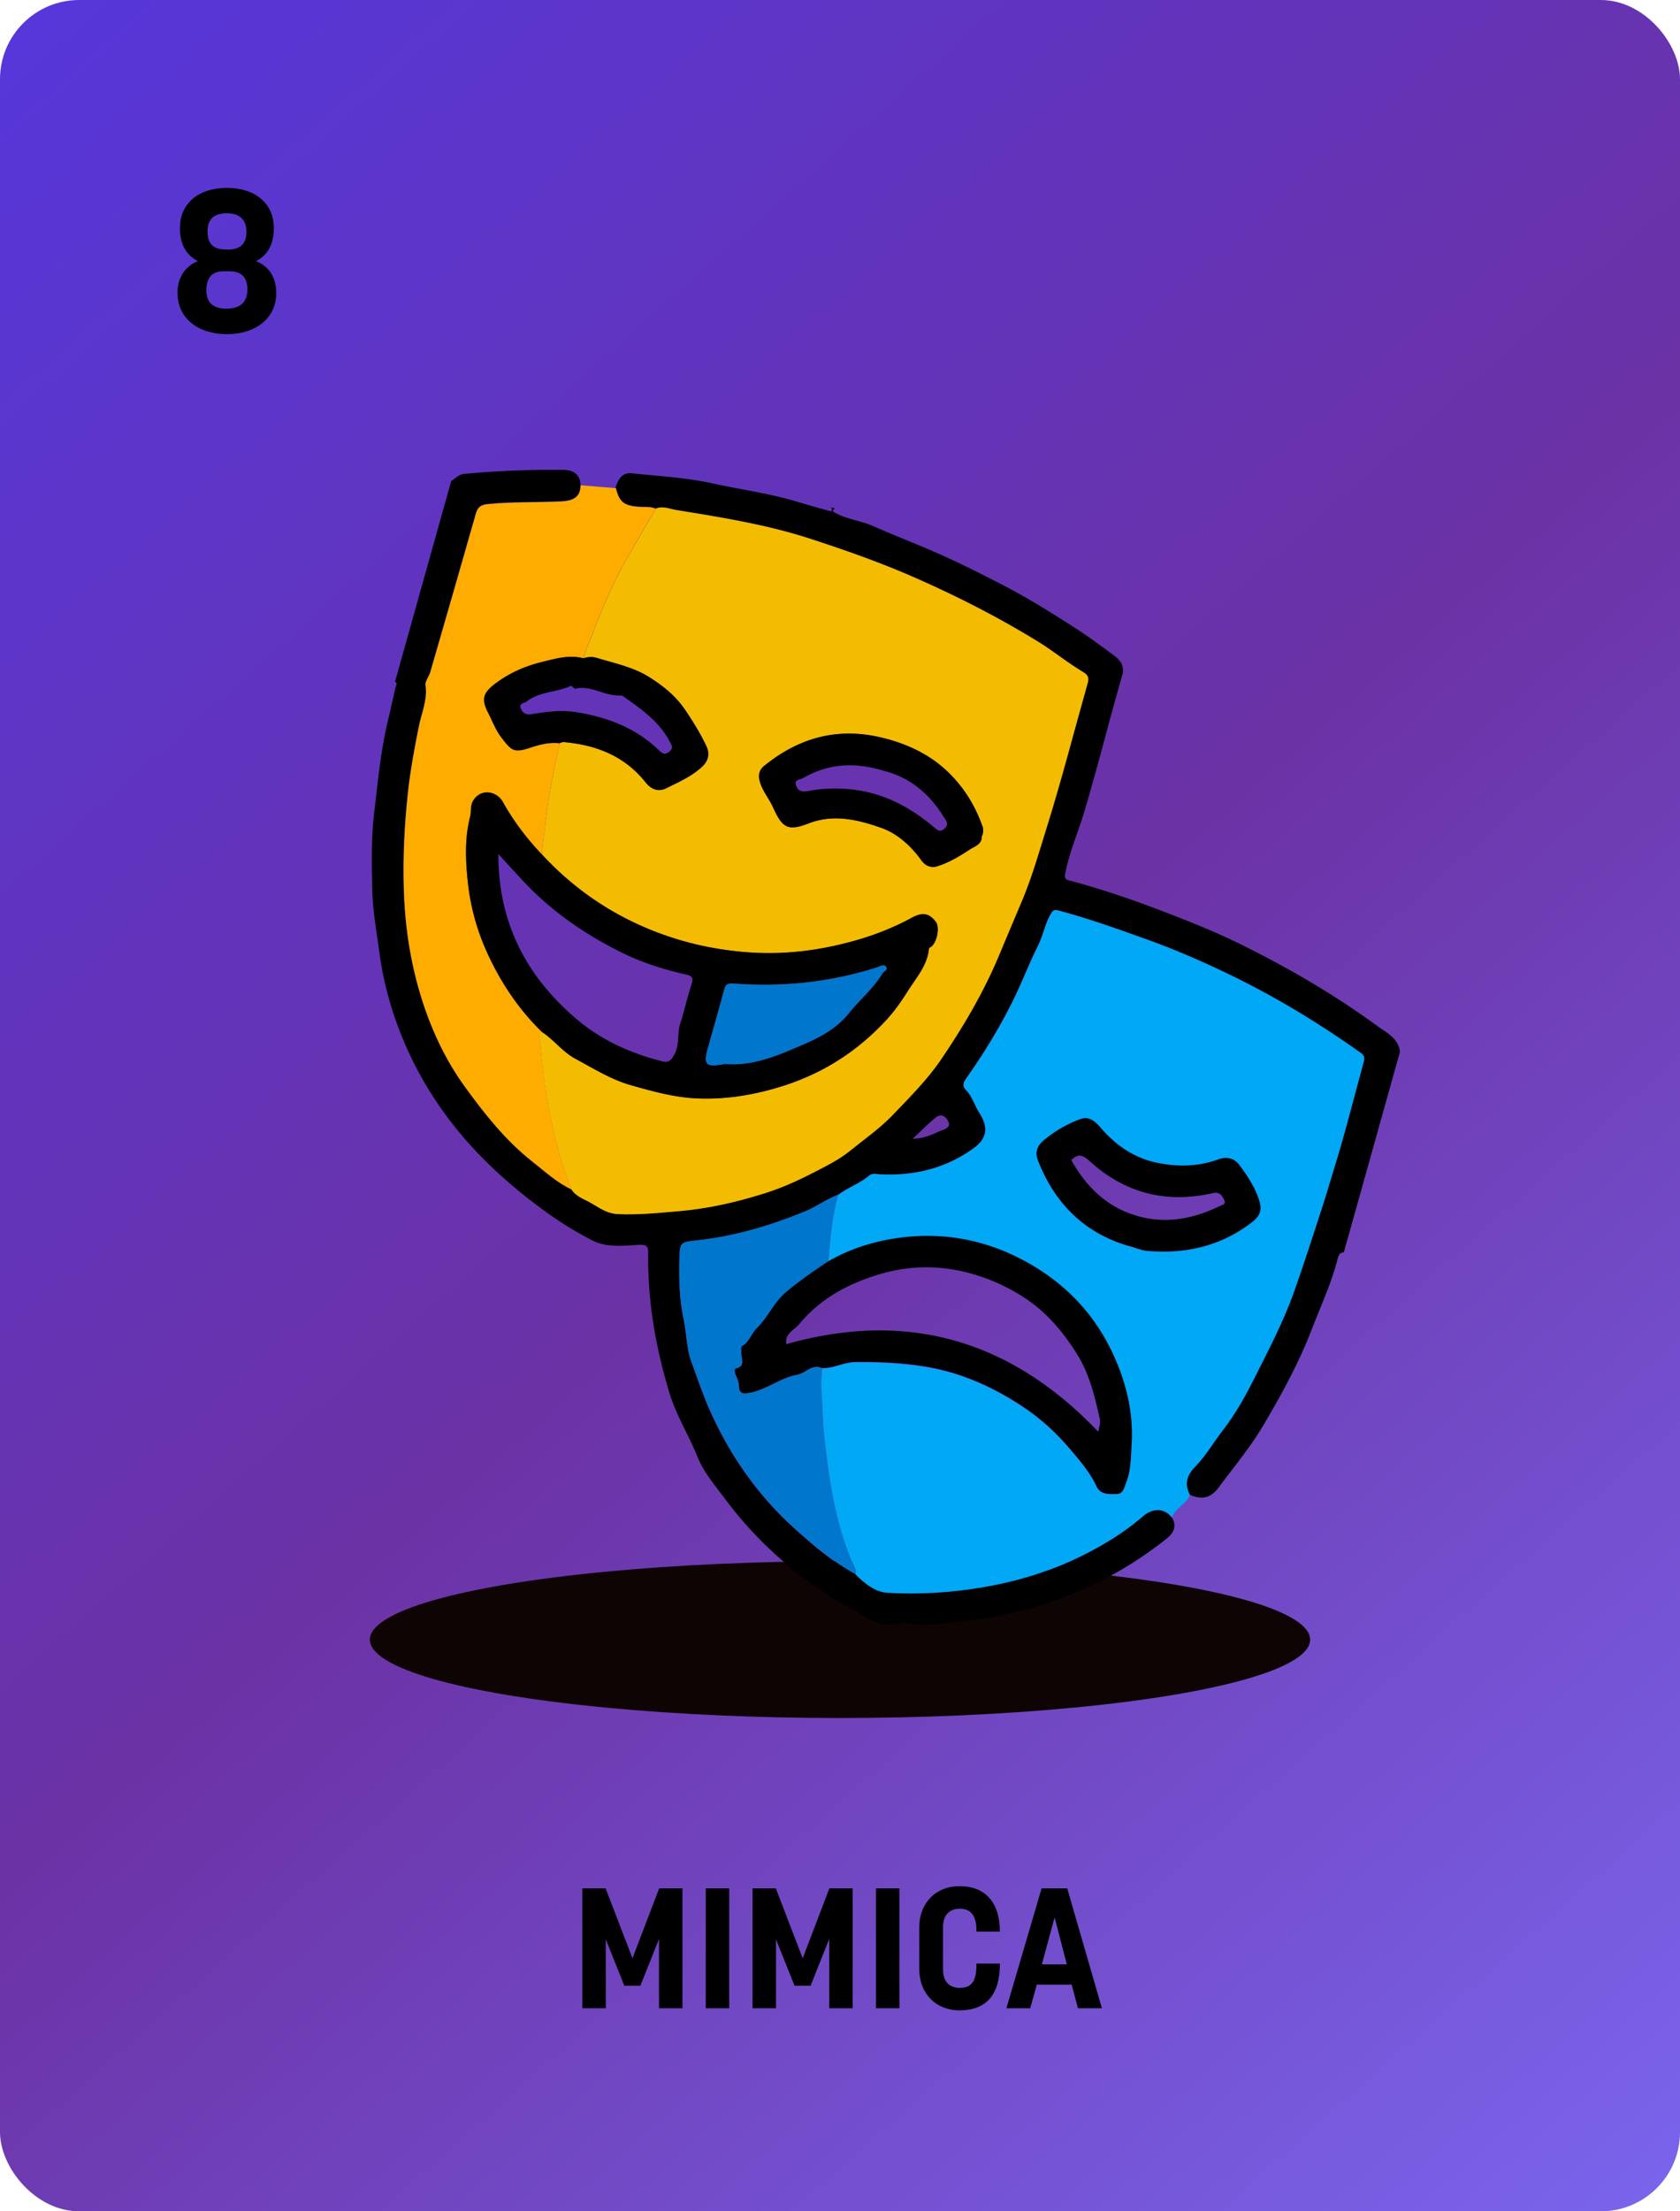
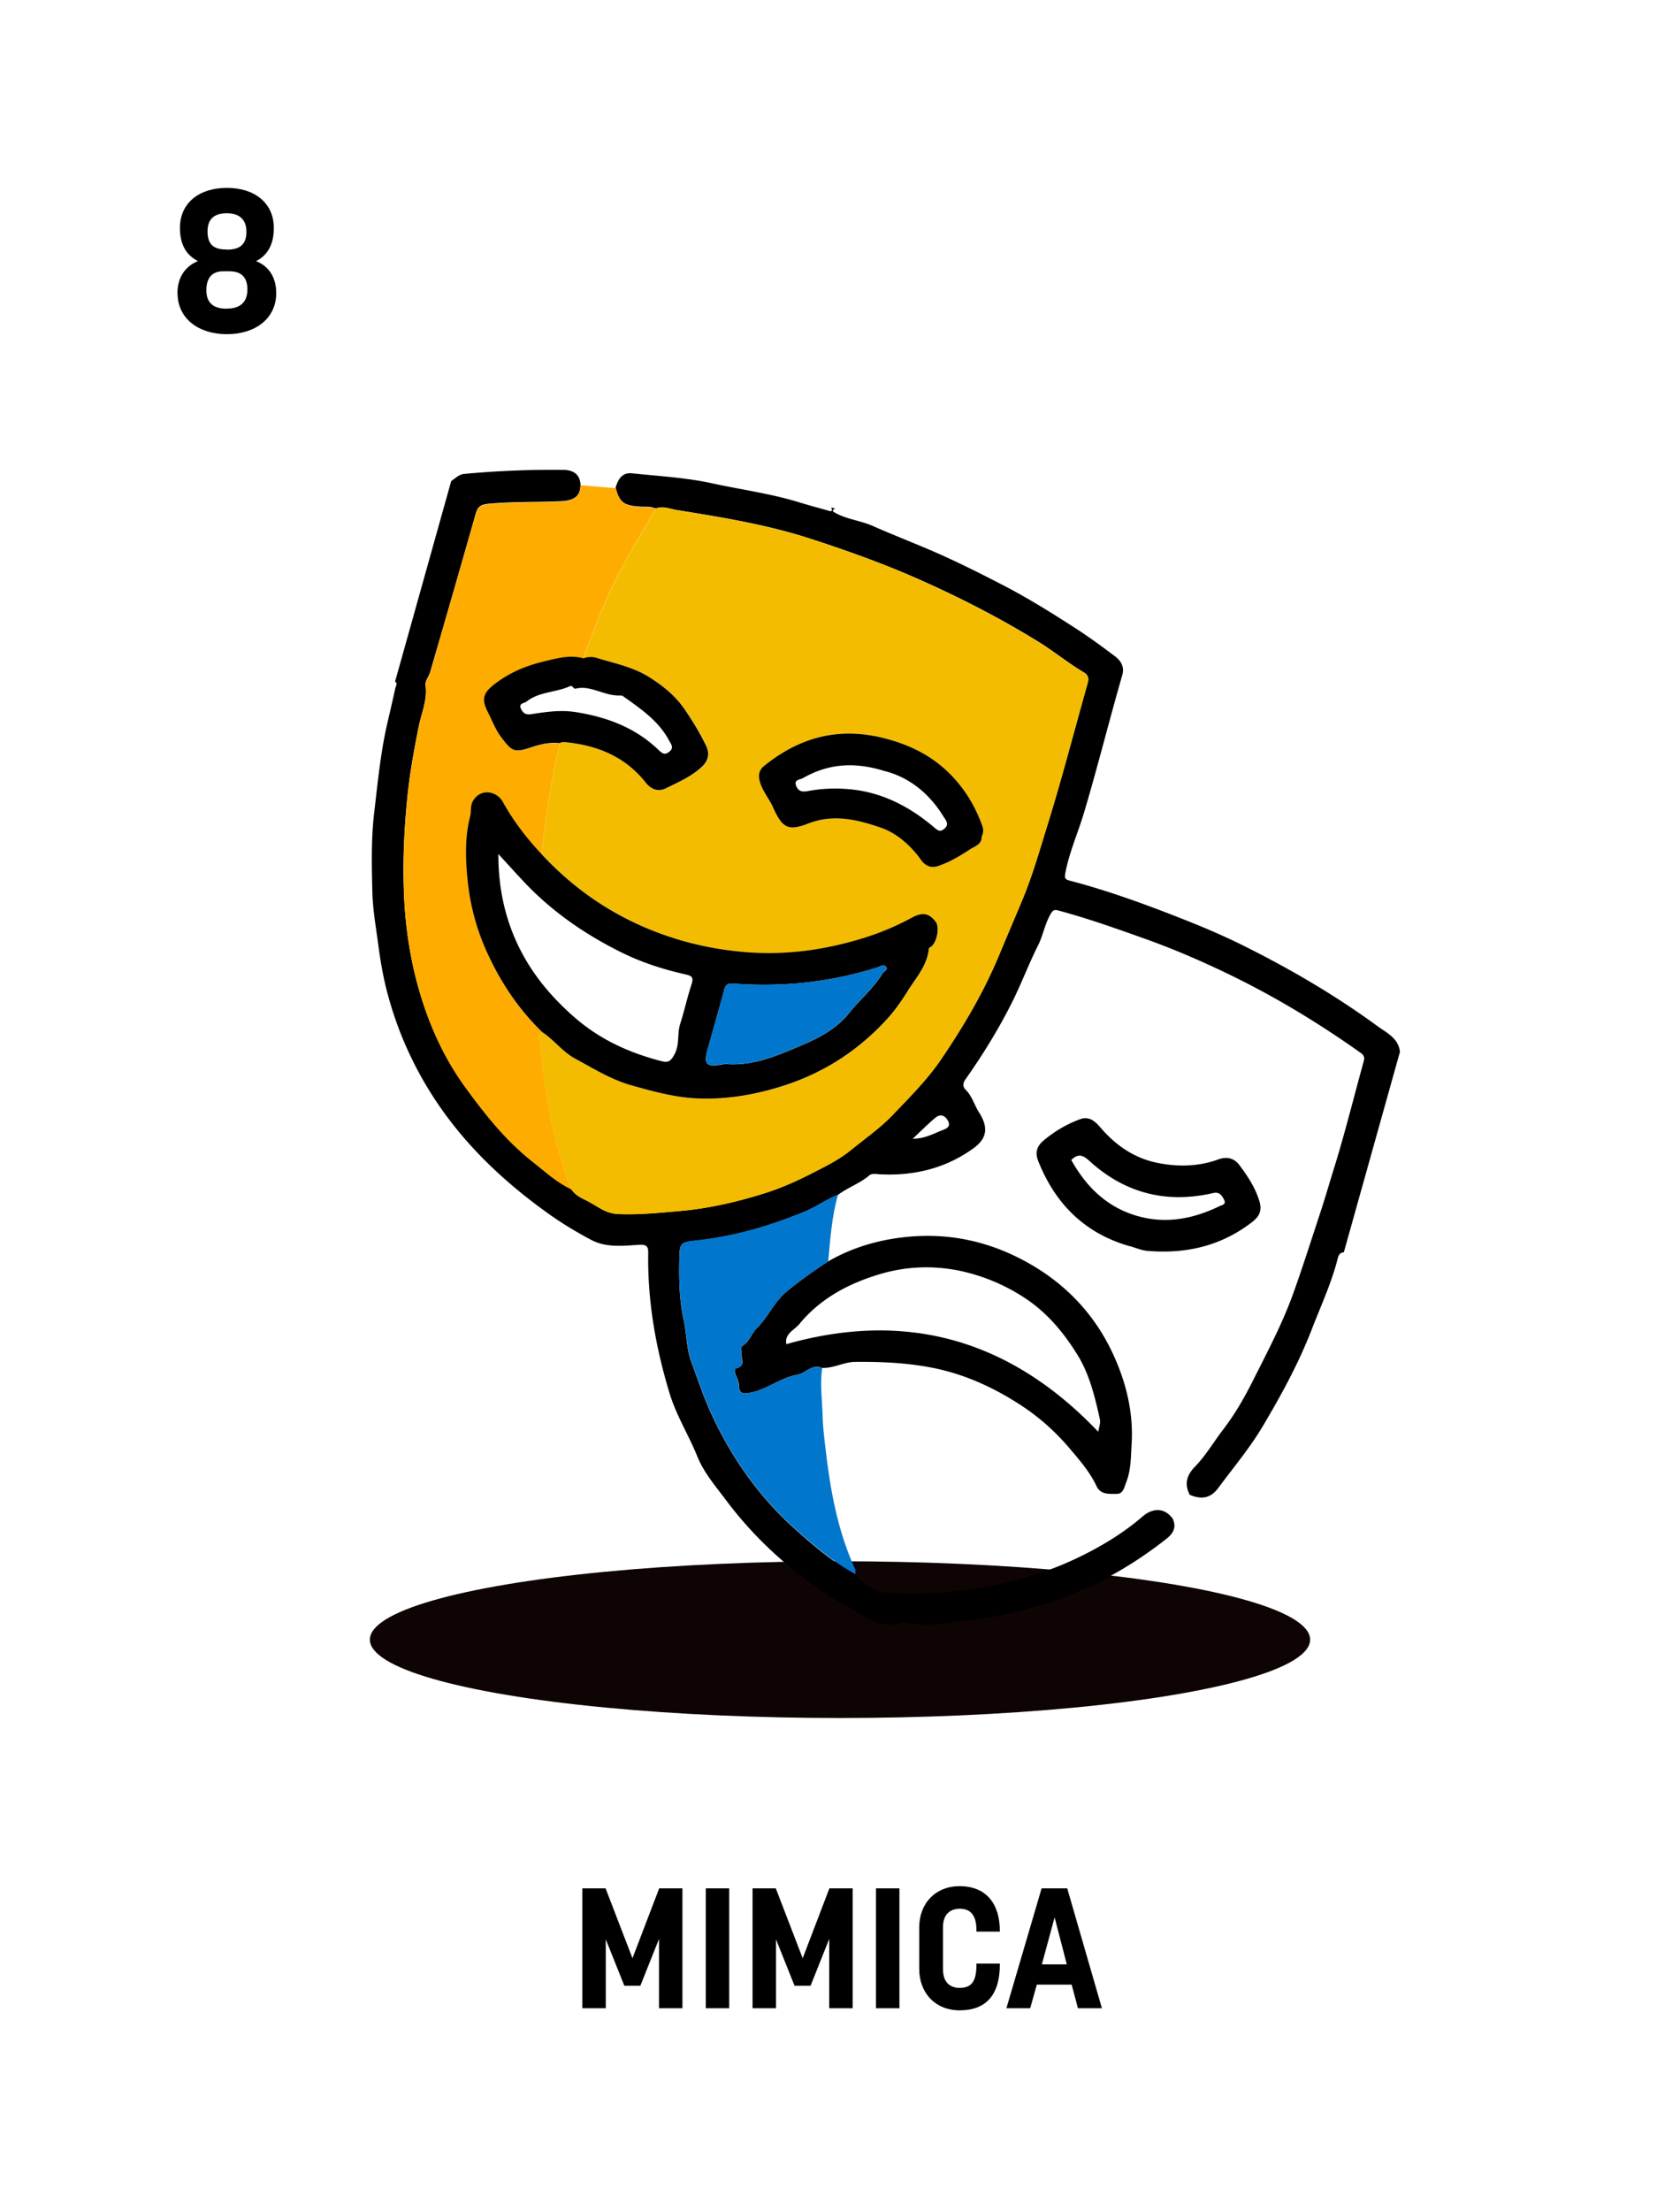
<svg xmlns="http://www.w3.org/2000/svg" id="Capa_1" data-name="Capa 1" viewBox="0 0 190 250">
  <defs>
    <linearGradient id="Degradado_sin_nombre_12" data-name="Degradado sin nombre 12" x1="-59.26" y1="-48.47" x2="224.74" y2="270.89" gradientUnits="userSpaceOnUse">
      <stop offset="0" stop-color="#4c39f4" />
      <stop offset=".55" stop-color="#6b32a5" />
      <stop offset="1" stop-color="#7e72ff" />
    </linearGradient>
    <style>.cls-3{fill:#07c}</style>
  </defs>
-   <rect width="190" height="250" rx="8.96" ry="8.96" style="fill:url(#Degradado_sin_nombre_12)" />
  <path d="M65.86 213.49h2.63l3.04 7.9 3.02-7.9h2.63v13.55h-2.65v-7.83l-2.11 5.29h-1.81l-2.1-5.25v7.79h-2.65v-13.55zM79.82 213.49h2.65v13.55h-2.65v-13.55zM85.11 213.49h2.63l3.04 7.9 3.02-7.9h2.63v13.55h-2.65v-7.83l-2.11 5.29h-1.81l-2.1-5.25v7.79h-2.65v-13.55zM99.07 213.49h2.65v13.55h-2.65v-13.55zM103.96 222.56v-4.65c0-2.75 1.86-4.67 4.56-4.67 3 0 4.56 1.96 4.56 5.1v.04h-2.65v-.19c0-2-.98-2.4-1.9-2.4s-1.88.5-1.88 2.06v4.81c0 1.6.96 2.08 1.88 2.08 1.23 0 1.9-.6 1.9-2.58v-.17h2.65v.08c0 3.4-1.5 5.21-4.56 5.21-2.69 0-4.56-1.92-4.56-4.69zM117.8 213.49h2.9l3.92 13.55h-2.71l-.71-2.67h-3.94l-.75 2.67h-2.69l3.98-13.55zm2.85 8.59-1.38-5.31-1.44 5.31h2.83zM20.07 33.14c0-1.75.85-3.02 2.31-3.62-1.32-.69-2.03-1.87-2.03-3.76 0-2.81 2.17-4.52 5.31-4.52s5.31 1.71 5.31 4.54c0 1.87-.72 3.09-2.01 3.74 1.5.6 2.28 1.89 2.28 3.62 0 2.86-2.35 4.64-5.58 4.64s-5.58-1.78-5.58-4.64zm5.58 1.75c1.15 0 2.33-.42 2.33-2.17 0-1.5-.83-2.05-2.01-2.05h-.74c-1.11 0-1.89.6-1.89 2.15 0 1.66 1.08 2.08 2.31 2.08zm0-6.67h.05c1.22 0 2.17-.42 2.17-2.01s-1.02-2.1-2.21-2.1-2.19.44-2.19 2.05c0 1.71.95 2.05 2.19 2.05z" />
  <ellipse cx="95" cy="185.37" rx="53.17" ry="8.86" style="fill:#0e0404" />
  <g>
    <path d="M132.55 171.56c.56.99.2 1.75-.61 2.39-4.73 3.74-9.97 6.44-15.82 7.96-2.16.56-4.34 1.1-6.56 1.27-2.41.18-4.81.89-7.25.22-.18-.05-.33.05-.5.1-1.59.44-2.98-.03-4.32-.93-1.09-.73-2.32-1.27-3.43-1.98-4.64-2.97-8.69-6.62-11.98-11.03-1.16-1.55-2.47-3.06-3.21-4.89-.98-2.43-2.39-4.65-3.16-7.2-1.56-5.16-2.48-10.39-2.4-15.78.01-.7-.11-1.01-1.01-.96-1.82.11-3.74.35-5.43-.55-1.74-.92-3.44-1.95-5.03-3.1-5.07-3.65-9.52-7.89-12.92-13.2a40.636 40.636 0 0 1-5.16-11.82c-.44-1.68-.74-3.44-.97-5.2-.27-2.02-.64-4.06-.68-6.1-.07-2.97-.14-5.97.21-8.9.41-3.45.73-6.92 1.54-10.33.29-1.24.58-2.49.85-3.74.05-.24.3-.51-.03-.73 2.12-7.56 4.23-15.11 6.35-22.67.46-.31.87-.75 1.45-.81 3.74-.35 7.48-.5 11.24-.46 1.04.01 1.89.45 1.93 1.7-.01 1.23-.65 1.77-2.19 1.84-2.75.13-5.51.03-8.26.3-.91.09-1.19.38-1.41 1.15-1.69 5.96-3.41 11.91-5.14 17.87-.15.5-.59 1.01-.53 1.47.24 1.65-.45 3.13-.76 4.66-.5 2.5-.97 5.02-1.24 7.54-.38 3.55-.57 7.13-.46 10.73.12 4.08.7 8.08 1.85 11.94 1.13 3.78 2.77 7.37 5.13 10.61 2.22 3.05 4.55 5.98 7.52 8.33 1.43 1.13 2.77 2.39 4.45 3.17.43.69 1.18 1.02 1.82 1.34 1.1.55 2.01 1.41 3.43 1.47 2.34.11 4.63-.14 6.94-.33 3.27-.28 6.46-1.01 9.59-1.99 1.9-.59 3.71-1.4 5.47-2.3 1.5-.77 3.06-1.53 4.35-2.59 1.59-1.3 3.29-2.46 4.73-3.97 1.93-2.02 3.92-3.99 5.49-6.3 2.55-3.75 4.84-7.63 6.59-11.85.85-2.05 1.73-4.1 2.59-6.15 1.14-2.72 1.95-5.58 2.82-8.39 1.67-5.35 3.06-10.79 4.59-16.19.16-.56 0-.9-.45-1.17-1.8-1.07-3.42-2.41-5.2-3.5-4.33-2.67-8.85-4.98-13.52-7.05-3.98-1.76-8.06-3.21-12.17-4.55-4.92-1.6-10.04-2.43-15.14-3.25-.76-.12-1.56-.5-2.37-.18-.32-.12-.63-.19-1-.19-2.54-.02-3.09-.37-3.55-2.15.27-.95.74-1.75 1.86-1.63 3.03.32 6.09.48 9.06 1.13 3.29.72 6.65 1.16 9.88 2.16 1.05.32 2.11.61 3.16.9.26.07.67.27.43-.33l.45.13c-.46.2-.28.33.04.5 1.32.72 2.84.86 4.18 1.45 2.59 1.14 5.24 2.15 7.83 3.31 2.34 1.05 4.61 2.2 6.88 3.37 2.83 1.46 5.52 3.14 8.19 4.86 1.55 1 3.04 2.09 4.51 3.2.67.5 1.1 1.19.84 2.11-1.5 5.2-2.8 10.45-4.35 15.63-.68 2.26-1.65 4.42-2.09 6.75-.09.46-.12.72.42.86 4.49 1.17 8.83 2.77 13.13 4.47 2.25.89 4.48 1.85 6.63 2.92 5.26 2.62 10.33 5.58 15.09 9.06 1.07.78 2.38 1.36 2.57 2.92-2.12 7.56-4.23 15.11-6.35 22.67-.42.02-.58.28-.68.66-.7 2.78-1.91 5.37-2.94 8.04-1.49 3.85-3.45 7.43-5.54 10.95-1.47 2.47-3.32 4.67-5.03 6.98-.92 1.24-1.96 1.31-3.23.79-.64-1.2-.35-2.22.55-3.15 1.25-1.28 2.14-2.82 3.22-4.23 1.32-1.72 2.39-3.58 3.37-5.53 1.63-3.25 3.34-6.46 4.57-9.89 1.09-3.04 2.06-6.11 3.07-9.17.54-1.63 1.01-3.29 1.52-4.92 1.25-4.01 2.25-8.09 3.37-12.13.13-.46 0-.7-.36-.96-4.83-3.43-9.89-6.48-15.24-9.04-2.92-1.4-5.89-2.68-8.95-3.78-3.31-1.18-6.61-2.36-10.01-3.27-.46-.12-.6-.02-.86.42-.65 1.12-.84 2.4-1.42 3.55-1.03 2.05-1.84 4.21-2.86 6.27-1.53 3.08-3.33 6-5.31 8.81-.34.48-.37.86-.01 1.22.74.73.98 1.73 1.52 2.57 1.1 1.73.87 2.96-.64 4.05-3.14 2.27-6.71 3.13-10.54 2.94-.43-.02-.93-.13-1.22.11-1.08.93-2.45 1.37-3.56 2.22-1.33.51-2.48 1.37-3.81 1.92-3.86 1.58-7.82 2.76-11.97 3.22-2.09.24-2.11.19-2.16 2.18-.05 2.26 0 4.5.48 6.73.34 1.6.33 3.37.87 4.81.67 1.81 1.28 3.67 2.07 5.45 2.3 5.17 5.48 9.72 9.71 13.51 2.11 1.89 4.26 3.72 6.76 5.09 1 1.02 2.24 2 3.56 2.08 3.66.22 7.35 0 10.98-.64 3.76-.65 7.4-1.76 10.84-3.43 2.55-1.24 4.99-2.72 7.14-4.58 1.1-.95 2.42-.98 3.28.14zm-29.34-42.82c1.45-.01 2.4-.6 3.4-.98.47-.18.99-.42.56-1.12-.37-.6-.87-.69-1.36-.29-.83.68-1.59 1.46-2.59 2.39z" />
-     <path d="M132.55 171.56c-.87-1.12-2.19-1.09-3.28-.14-2.15 1.86-4.59 3.33-7.14 4.58-3.44 1.67-7.08 2.78-10.84 3.43-3.63.63-7.32.86-10.98.64-1.32-.08-2.56-1.06-3.56-2.08 0-.19.05-.41-.02-.56-2.01-4.39-2.83-9.07-3.37-13.82-.14-1.18-.28-2.37-.31-3.56-.04-1.78-.33-3.57-.04-5.35 1.28.04 2.41-.67 3.71-.68 2.92-.02 5.84.11 8.7.66 3.78.74 7.24 2.36 10.42 4.5 1.89 1.27 3.59 2.82 5.06 4.55 1.15 1.35 2.34 2.69 3.1 4.33.47 1 1.43.88 2.27.88.77 0 .85-.72 1.08-1.29.56-1.4.53-2.89.62-4.34.23-3.58-.63-7.02-2.12-10.22-2-4.3-5.12-7.68-9.28-10.09-4.51-2.62-9.35-3.67-14.5-3.06-2.94.35-5.79 1.2-8.39 2.7.22-2.53.4-5.08 1.11-7.54 1.11-.85 2.49-1.29 3.56-2.22.29-.25.79-.14 1.22-.11 3.83.19 7.4-.67 10.54-2.94 1.51-1.09 1.75-2.32.64-4.05-.54-.84-.78-1.84-1.52-2.57-.36-.36-.33-.73.01-1.22 1.99-2.8 3.78-5.73 5.31-8.81 1.02-2.06 1.83-4.22 2.86-6.27.58-1.15.77-2.43 1.42-3.55.26-.44.4-.54.86-.42 3.4.9 6.7 2.08 10.01 3.27 3.06 1.1 6.03 2.38 8.95 3.78 5.35 2.55 10.41 5.61 15.24 9.04.36.26.48.51.36.96-1.12 4.04-2.12 8.13-3.37 12.13-.51 1.64-.98 3.29-1.52 4.92-1.01 3.06-1.98 6.14-3.07 9.17-1.23 3.43-2.94 6.64-4.57 9.89-.98 1.95-2.05 3.81-3.37 5.53-1.08 1.4-1.97 2.95-3.22 4.23-.91.93-1.2 1.95-.55 3.15-.4 1.08-1.7 1.45-2.04 2.57zm-4.82-30.68c.68.19 1.35.5 2.04.55 4.34.36 8.34-.54 11.84-3.27.82-.64 1.14-1.3.8-2.39-.47-1.52-1.32-2.8-2.24-4.03-.55-.73-1.34-1.04-2.4-.65-2.26.83-4.64.86-6.96.37-2.55-.54-4.64-1.97-6.33-3.94-.62-.72-1.29-1.36-2.33-.98-1.5.55-2.86 1.35-4.1 2.38-.79.65-1.02 1.39-.65 2.33 1.92 4.84 5.25 8.18 10.32 9.64z" style="fill:#00a8f6" />
    <path d="M74.17 57.5c.81-.33 1.62.06 2.37.18 5.1.82 10.22 1.64 15.14 3.25 4.12 1.34 8.2 2.78 12.17 4.55 4.66 2.07 9.18 4.38 13.52 7.05 1.78 1.09 3.4 2.44 5.2 3.5.45.27.61.61.45 1.17-1.53 5.4-2.92 10.84-4.59 16.19-.88 2.81-1.68 5.67-2.82 8.39-.86 2.05-1.74 4.1-2.59 6.15-1.75 4.21-4.04 8.1-6.59 11.85-1.57 2.31-3.56 4.28-5.49 6.3-1.44 1.5-3.14 2.67-4.73 3.97-1.29 1.06-2.85 1.82-4.35 2.59-1.76.9-3.57 1.71-5.47 2.3-3.13.98-6.31 1.71-9.59 1.99-2.31.2-4.6.44-6.94.33-1.41-.07-2.33-.92-3.43-1.47-.64-.32-1.4-.65-1.82-1.34-2.14-5.42-3.01-11.11-3.56-16.87-.03-.29-.27-.72.22-.93 1.37.89 2.34 2.27 3.81 3.05 2.05 1.1 4.02 2.35 6.31 3 2.47.71 4.95 1.39 7.52 1.49 3.37.13 6.68-.45 9.89-1.49 4.47-1.46 8.28-3.94 11.46-7.39.92-1 1.68-2.09 2.42-3.26.96-1.53 2.19-2.86 2.39-4.76.02-.18.2-.19.3-.28.67-.61.93-2.22.47-2.8-.79-1-1.5-1.11-2.74-.43-1.87 1.01-3.82 1.8-5.85 2.41-4.13 1.23-8.35 1.8-12.66 1.48-4.16-.31-8.15-1.27-11.98-2.96-4.36-1.93-8.12-4.64-11.34-8.14.44-4.22 1.04-8.42 2.05-12.55.15-.04.3-.13.44-.12 3.67.32 6.9 1.57 9.26 4.54.65.82 1.46 1.12 2.33.69 1.43-.71 2.92-1.36 4.09-2.46.64-.6.9-1.38.47-2.3-.67-1.43-1.48-2.75-2.38-4.07-1.11-1.64-2.51-2.75-4.1-3.75-1.8-1.13-3.87-1.54-5.87-2.15-.55-.17-1.04-.14-1.55.03.21-.91.63-1.75.95-2.63 1.08-2.92 2.32-5.75 3.84-8.47 1.1-1.96 2.26-3.89 3.39-5.84zm36.86 37.07c.19-.4.22-.78.08-1.16-.72-2.03-1.78-3.87-3.24-5.46-2.2-2.4-4.94-3.77-8.11-4.55-5.04-1.23-9.4 0-13.34 3.19-.58.47-.68 1.05-.49 1.76.3 1.08 1.05 1.93 1.5 2.93 1.03 2.31 1.67 2.73 4.02 1.81 2.89-1.12 5.71-.39 8.29.53 1.67.59 3.29 1.99 4.44 3.62.42.59 1.05.93 1.81.7 1.35-.41 2.56-1.15 3.72-1.92.51-.33 1.37-.57 1.31-1.45z" style="fill:#f4bc00" />
    <path d="M74.17 57.5c-1.13 1.94-2.3 3.87-3.39 5.84-1.52 2.71-2.76 5.55-3.84 8.47-.32.87-.74 1.71-.95 2.63-1.6-.42-3.08.02-4.63.4-1.97.48-3.72 1.24-5.31 2.44-1.39 1.04-1.65 1.74-.84 3.31.48.92.82 1.9 1.47 2.76 1.22 1.61 1.46 1.79 3.37 1.17 1.06-.35 2.13-.61 3.26-.48-1.01 4.13-1.6 8.32-2.05 12.55-1.7-1.79-3.19-3.74-4.38-5.9-.67-1.22-2.44-1.58-3.32-.21-.42.65-.22 1.25-.38 1.86-.65 2.51-.52 5.09-.24 7.62.3 2.67 1.03 5.26 2.15 7.74 1.53 3.37 3.54 6.38 6.19 8.97-.48.21-.24.63-.22.93.55 5.75 1.42 11.44 3.56 16.87-1.68-.79-3.02-2.05-4.45-3.17-2.97-2.35-5.3-5.28-7.52-8.33-2.36-3.24-4-6.83-5.13-10.61-1.16-3.87-1.74-7.86-1.85-11.94-.1-3.6.08-7.18.46-10.73.27-2.52.74-5.04 1.24-7.54.3-1.52 1-3.01.76-4.66-.07-.45.38-.96.53-1.47 1.72-5.95 3.44-11.9 5.14-17.87.22-.76.5-1.06 1.41-1.15 2.75-.27 5.51-.17 8.26-.3 1.54-.07 2.18-.61 2.19-1.84l3.99.33c.46 1.77 1.01 2.13 3.55 2.15.37 0 .68.07 1 .19z" style="fill:#ffac00" />
    <path class="cls-3" d="M92.99 154.67c-.28 1.79 0 3.57.04 5.35.03 1.19.17 2.38.31 3.56.54 4.75 1.36 9.43 3.37 13.82.07.16.02.38.02.56-2.5-1.37-4.65-3.2-6.76-5.08-4.23-3.79-7.41-8.33-9.71-13.51-.79-1.78-1.4-3.64-2.07-5.45-.54-1.45-.53-3.21-.87-4.81-.48-2.23-.54-4.47-.48-6.73.05-1.99.06-1.95 2.16-2.18 4.15-.47 8.11-1.65 11.97-3.22 1.33-.54 2.48-1.41 3.81-1.92-.71 2.46-.88 5.01-1.11 7.54-1.63 1.08-3.22 2.18-4.73 3.44-1.43 1.18-2.07 2.89-3.37 4.14-.57.55-.82 1.5-1.61 1.99-.26.16-.09.49-.12.75-.08.63.55 1.53-.63 1.81-.17.04-.15.39-.05.64.17.42.4.87.4 1.31.01.87.43.92 1.13.8 1.96-.33 3.53-1.71 5.44-2.05.98-.18 1.7-1.3 2.84-.75z" />
    <path d="M92.99 154.67c-1.15-.55-1.86.58-2.84.75-1.92.34-3.48 1.72-5.44 2.05-.7.12-1.12.07-1.13-.8 0-.44-.23-.88-.4-1.31-.1-.25-.12-.6.05-.64 1.18-.28.55-1.18.63-1.81.03-.25-.15-.58.12-.75.79-.49 1.04-1.44 1.61-1.99 1.29-1.26 1.94-2.96 3.37-4.14 1.51-1.26 3.11-2.36 4.73-3.44 2.6-1.5 5.44-2.35 8.39-2.7 5.15-.61 9.98.44 14.5 3.06 4.16 2.41 7.28 5.79 9.28 10.09 1.49 3.2 2.34 6.64 2.12 10.22-.09 1.45-.06 2.94-.62 4.34-.23.57-.31 1.29-1.08 1.29-.84 0-1.81.11-2.27-.88-.77-1.64-1.96-2.98-3.1-4.33-1.48-1.73-3.18-3.28-5.06-4.55-3.18-2.14-6.64-3.76-10.42-4.5-2.86-.56-5.77-.69-8.7-.66-1.3.01-2.43.72-3.71.68zm-4.05-2.71c13.77-3.89 25.46-.39 35.27 9.91.07-.48.28-.99.18-1.43-.56-2.5-1.16-5.03-2.51-7.23-1.58-2.56-3.49-4.86-6.09-6.54a21.577 21.577 0 0 0-5.72-2.62c-3.49-1.02-7.08-1.04-10.57 0-3.51 1.05-6.7 2.73-9.09 5.63-.58.7-1.7 1.1-1.48 2.28zM127.73 140.88c-5.08-1.46-8.4-4.8-10.32-9.64-.38-.95-.14-1.68.65-2.33 1.24-1.03 2.6-1.83 4.1-2.38 1.04-.38 1.71.26 2.33.98 1.7 1.98 3.78 3.41 6.33 3.94 2.33.49 4.71.45 6.96-.37 1.06-.39 1.85-.08 2.4.65.92 1.23 1.77 2.51 2.24 4.03.34 1.1.02 1.75-.8 2.39-3.5 2.72-7.5 3.63-11.84 3.27-.69-.06-1.36-.36-2.04-.55zm-6.57-9.73c1.62 2.9 3.84 5.17 7.13 6.22 3.36 1.07 6.57.48 9.66-1.02.24-.12.76-.16.49-.71-.26-.52-.55-.92-1.24-.76-5.29 1.22-9.99.02-13.99-3.63-.77-.7-1.29-.85-2.05-.11zM61.27 116.64c-2.65-2.59-4.66-5.6-6.19-8.97a25.736 25.736 0 0 1-2.15-7.74c-.28-2.53-.41-5.11.24-7.62.16-.61-.04-1.21.38-1.86.89-1.36 2.65-1 3.32.21 1.2 2.16 2.69 4.11 4.38 5.9 3.22 3.49 6.98 6.21 11.34 8.14 3.83 1.69 7.82 2.65 11.98 2.96 4.32.32 8.53-.25 12.66-1.48 2.03-.6 3.99-1.4 5.85-2.41 1.24-.67 1.96-.56 2.74.43.45.57.2 2.19-.47 2.8-.1.09-.28.1-.3.28-.2 1.9-1.43 3.23-2.39 4.76-.73 1.16-1.49 2.26-2.42 3.26-3.18 3.45-6.99 5.93-11.46 7.39-3.21 1.05-6.52 1.63-9.89 1.49-2.56-.1-5.04-.79-7.52-1.49-2.29-.65-4.26-1.9-6.31-3-1.46-.79-2.43-2.17-3.81-3.05zm-4.91-20.08c0 4.25.93 8.07 2.89 11.58 1.44 2.57 3.32 4.75 5.58 6.75 2.96 2.62 6.3 4.13 10.02 5.09.77.2 1.05-.07 1.44-.8.59-1.12.28-2.3.63-3.41.48-1.49.81-3.03 1.3-4.52.24-.73.03-.92-.65-1.08-2.51-.56-4.95-1.34-7.26-2.48-4.14-2.05-7.89-4.63-11.07-8.01-.93-.99-1.84-2-2.88-3.13zm23.68 22c-.48 1.82-.2 2.1 1.74 1.77.07-.01.15-.05.22-.04 3.14.28 5.98-.97 8.69-2.13 1.89-.81 3.87-1.8 5.31-3.6 1.23-1.53 2.79-2.82 3.82-4.53.13-.23.66-.37.38-.73-.27-.34-.62-.04-.95.06-5.29 1.69-10.72 2.25-16.23 1.85-.84-.06-.97.15-1.14.79-.59 2.2-1.22 4.38-1.83 6.57zM111.02 94.57c.06.88-.8 1.12-1.31 1.45-1.16.76-2.37 1.5-3.72 1.92-.76.23-1.4-.11-1.81-.7-1.15-1.63-2.77-3.03-4.44-3.62-2.58-.91-5.4-1.65-8.29-.53-2.35.91-2.98.5-4.02-1.81-.45-1-1.2-1.84-1.5-2.93-.2-.71-.09-1.29.49-1.76 3.93-3.18 8.29-4.41 13.34-3.19 3.17.77 5.91 2.14 8.11 4.55 1.46 1.59 2.52 3.43 3.24 5.46.13.38.11.76-.08 1.16zM99.81 87.1c-3.42-1.02-6.3-.68-9.02.88-.31.18-1.07.13-.73.91.28.63.73.65 1.33.54 1.56-.29 3.12-.35 4.73-.2 3.61.34 6.64 1.91 9.35 4.16.5.41.79.8 1.37.27.55-.5.11-.95-.14-1.35-1.7-2.77-4.11-4.57-6.9-5.2zM63.3 84.02c-1.13-.14-2.2.13-3.26.48-1.91.63-2.15.44-3.37-1.17-.65-.86-.99-1.84-1.47-2.76-.81-1.57-.55-2.26.84-3.31 1.6-1.2 3.35-1.96 5.31-2.44 1.56-.38 3.04-.82 4.63-.4.52-.17 1-.2 1.55-.03 2 .61 4.07 1.02 5.87 2.15 1.59 1 2.99 2.11 4.1 3.75.89 1.32 1.7 2.64 2.38 4.07.43.91.17 1.69-.47 2.3-1.17 1.11-2.67 1.76-4.09 2.46-.87.43-1.69.13-2.33-.69-2.36-2.97-5.59-4.22-9.26-4.54-.14-.01-.29.08-.44.12zm1.72-6.16c-.26-.12-.3-.4-.57-.28-1.58.72-3.46.6-4.89 1.73-.27.22-.97.17-.62.87.27.53.61.65 1.23.55 1.64-.26 3.26-.49 4.97-.22 3.51.56 6.69 1.75 9.28 4.22.48.46.75.69 1.29.24.55-.45.17-.85-.04-1.25-1.19-2.24-3.24-3.61-5.23-5.03-.11-.08-.3-.06-.45-.06-1.74.02-3.28-1.24-4.98-.75z" />
    <path class="cls-3" d="M80.04 118.56c.61-2.19 1.24-4.37 1.83-6.57.17-.64.31-.85 1.14-.79 5.52.41 10.95-.15 16.23-1.85.33-.11.68-.4.95-.06.28.36-.24.5-.38.73-1.03 1.72-2.59 3-3.82 4.53-1.44 1.8-3.42 2.79-5.31 3.6-2.71 1.16-5.56 2.42-8.69 2.13-.07 0-.15.03-.22.04-1.94.33-2.22.05-1.74-1.77z" />
  </g>
</svg>